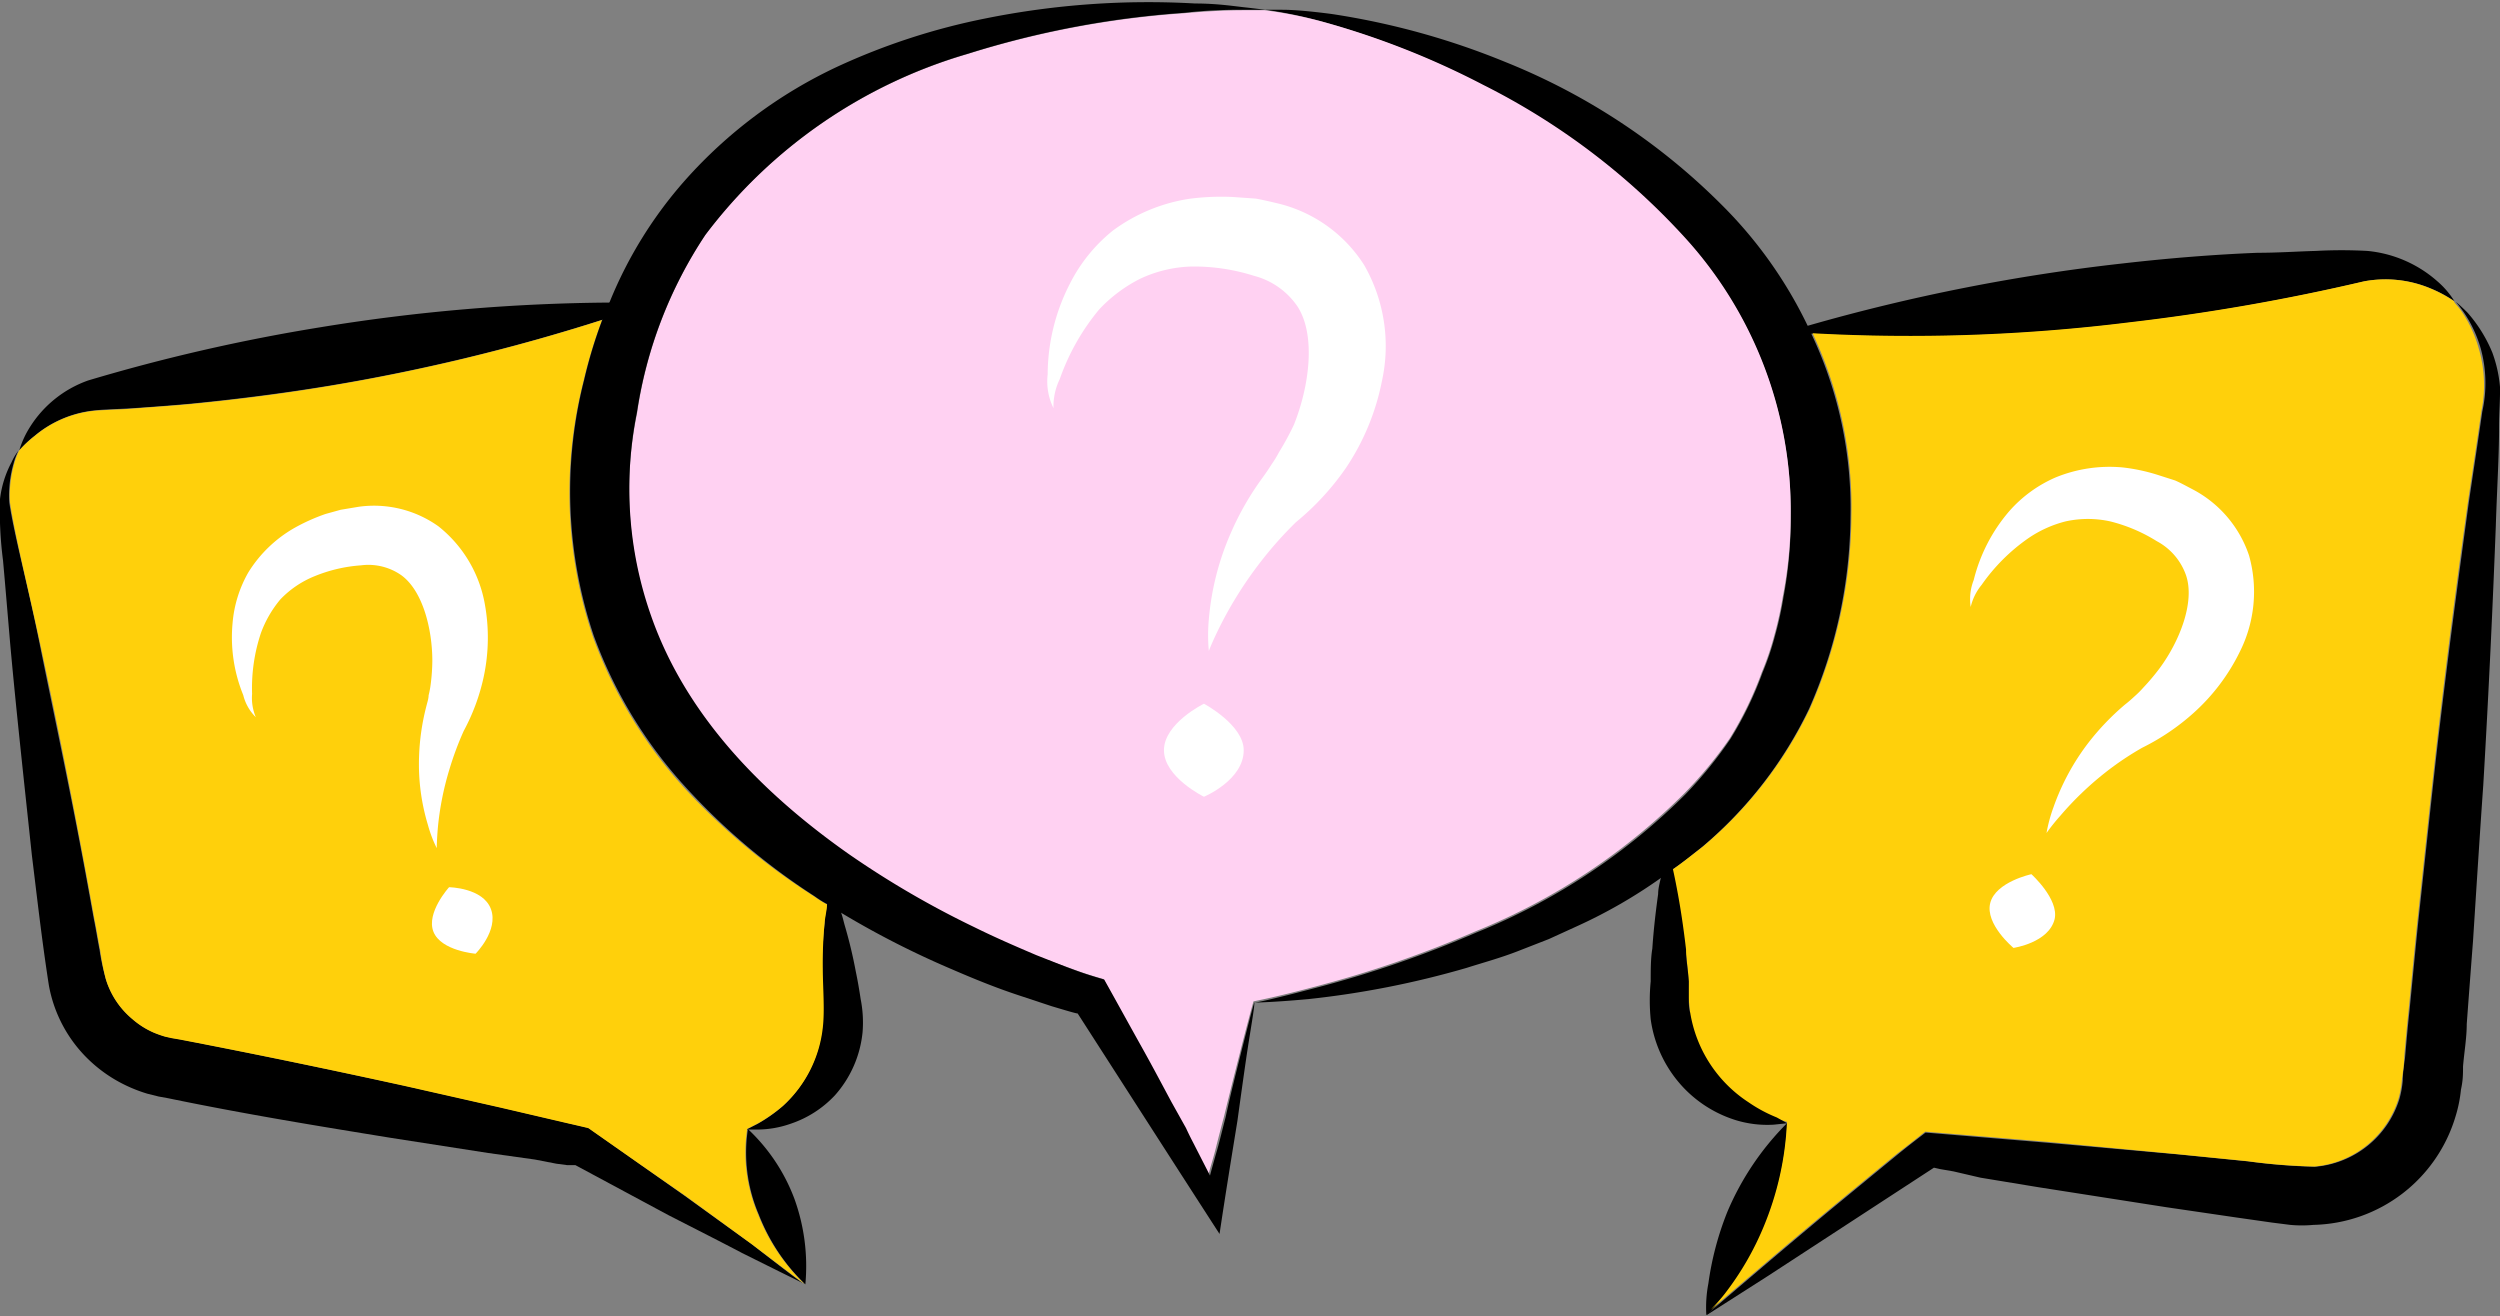
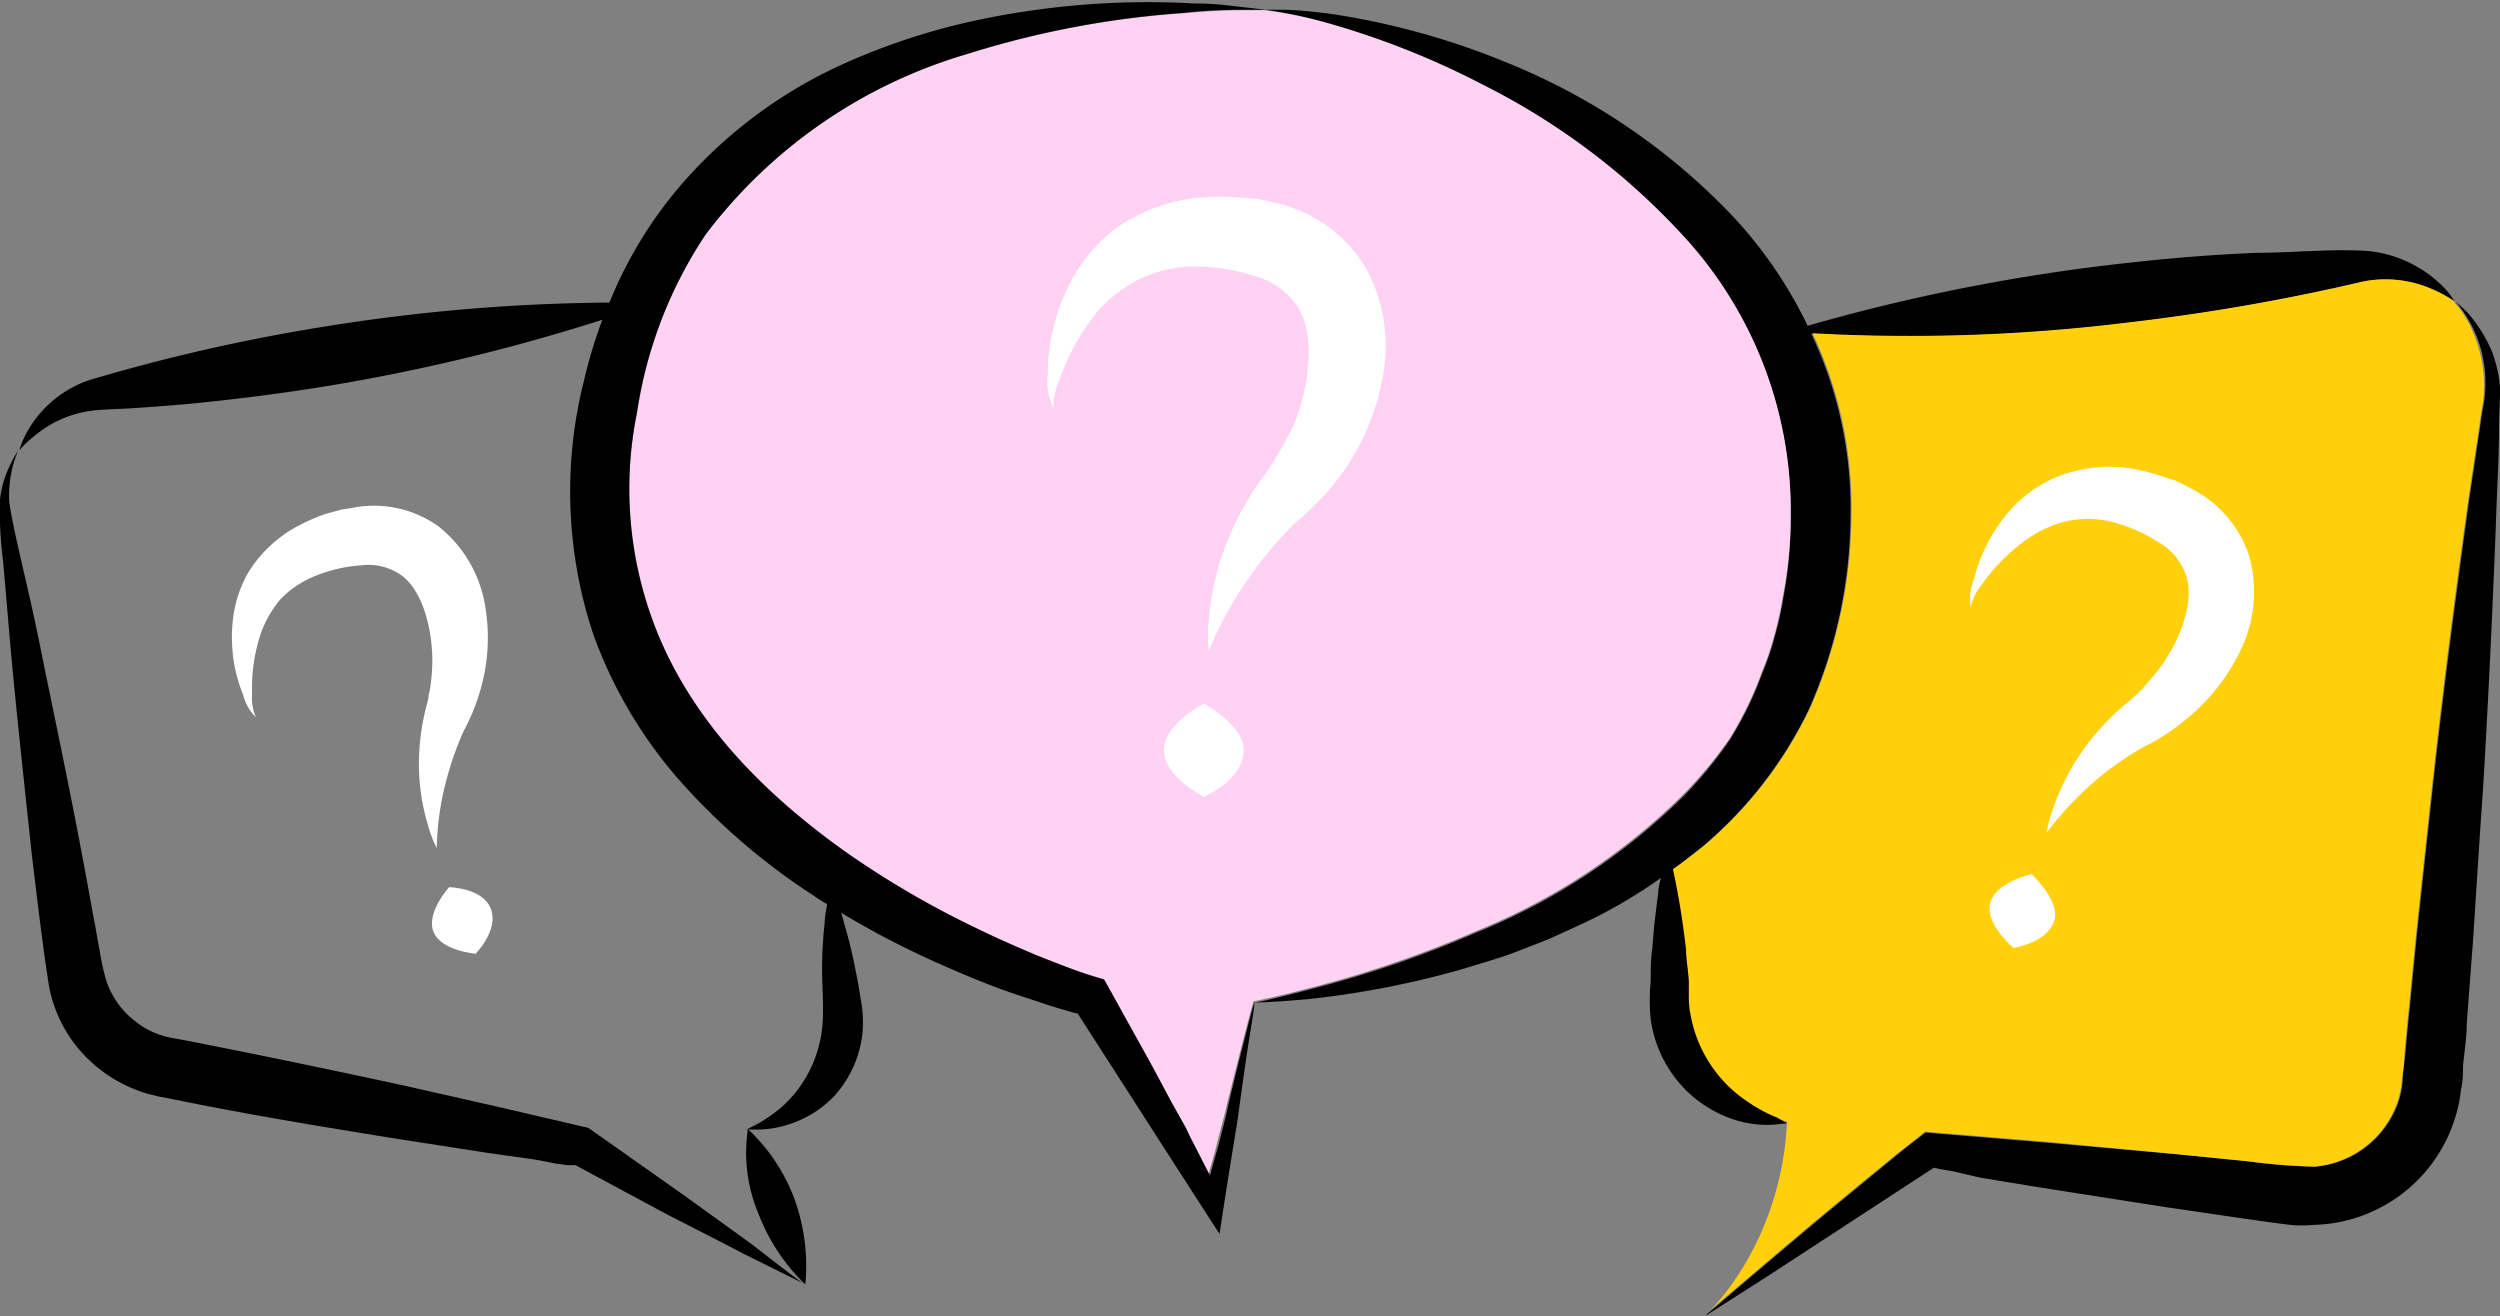
<svg xmlns="http://www.w3.org/2000/svg" data-name="Layer 3" height="56.6" preserveAspectRatio="xMidYMid meet" version="1.0" viewBox="-0.0 -0.1 107.5 56.6" width="107.5" zoomAndPan="magnify">
  <rect x="-0.0" y="-0.1" width="107.5" height="56.6" fill="#808080" stroke="none" />
  <g id="change1_1">
    <path d="M37.09,44.29A4.78,4.78,0,0,1,35.9,47,4.61,4.61,0,0,1,34,48.22a4.34,4.34,0,0,1-1.4.25l-.5,0,.47-.24a6.66,6.66,0,0,0,1.08-.76,5.32,5.32,0,0,0,1.7-3.35c.09-.76,0-1.76,0-2.53a18.17,18.17,0,0,1,.11-2c0-.29.07-.55.1-.77a9.12,9.12,0,0,1,.17-.91,11,11,0,0,1,.46,1.3c.05.15.08.29.13.47a20.17,20.17,0,0,1,.48,2c.08.38.15.79.21,1.19A5.16,5.16,0,0,1,37.09,44.29Z" fill="inherit" />
  </g>
  <g id="change1_2">
    <path d="M34.63,55.13l0,0s0,0,0,0a8.33,8.33,0,0,1-2-3,6.78,6.78,0,0,1-.47-3.68,7.9,7.9,0,0,1,2,3A8.51,8.51,0,0,1,34.63,55.13Z" fill="inherit" />
  </g>
  <g id="change1_3">
    <path d="M34.59,55.1c-.21-.09-1.15-.56-2.68-1.32-.87-.46-1.94-1-3.17-1.63l-4-2.15H24.6l-.22,0-.45-.06L23,49.76l-2-.28-4.24-.66c-2.95-.48-6.17-1-9.55-1.7l-.39-.07-.48-.12a6.31,6.31,0,0,1-.91-.35,6.07,6.07,0,0,1-1.59-1.09A5.87,5.87,0,0,1,2.1,42.26c-.31-2-.51-3.81-.73-5.59C1,33.19.66,30.08.43,27.49.32,26.19.22,25,.13,24A16.51,16.51,0,0,1,0,21.36a4.49,4.49,0,0,1,.5-1.59,2.51,2.51,0,0,1,.29-.49,3,3,0,0,0-.21.56,5,5,0,0,0-.18,1.67c.21,1.41.8,3.56,1.32,6.15s1.19,5.7,1.83,9.11c.16.85.32,1.73.48,2.62.09.44.16.89.25,1.35A10.34,10.34,0,0,0,4.55,42,3.59,3.59,0,0,0,5.7,43.72a3.52,3.52,0,0,0,.9.57,4.4,4.4,0,0,0,.51.18l.27.06.35.06c3.55.69,6.78,1.37,9.69,2l4.11.93,3.77.88L27.57,50l1.87,1.32,2.87,2.07c1.29,1,2,1.55,2.26,1.71Z" fill="inherit" />
  </g>
  <g id="change1_4">
    <path d="M28.05,12.92s-.77.28-2.12.72a83.38,83.38,0,0,1-11.74,2.84c-2.25.37-4.27.61-6,.78-.88.08-1.69.14-2.44.19s-1.45.05-1.93.13A4.75,4.75,0,0,0,1.5,18.63a4.91,4.91,0,0,0-.67.63,4.08,4.08,0,0,1,.46-1,4.87,4.87,0,0,1,2.5-2,79,79,0,0,1,10-2.29,80.39,80.39,0,0,1,12.47-1.06C27.4,12.88,28.05,12.92,28.05,12.92Z" fill="inherit" />
  </g>
  <g id="change1_5">
    <path d="M79.57,22.11a20.74,20.74,0,0,1-1.79,8.29,17.83,17.83,0,0,1-4.59,5.92c-.44.35-.87.7-1.32,1l-.52.38a21.67,21.67,0,0,1-3.48,2l-1.27.58-1.23.48c-.8.32-1.59.53-2.31.76a39.14,39.14,0,0,1-6.79,1.34c-1.41.13-2.2.15-2.33.15.12,0,1-.2,2.59-.62A47.42,47.42,0,0,0,63.48,40a27,27,0,0,0,9-5.95,18.06,18.06,0,0,0,1.93-2.38,15.32,15.32,0,0,0,1.38-2.85,11.9,11.9,0,0,0,.53-1.56,15.18,15.18,0,0,0,.37-1.68A18.15,18.15,0,0,0,77,22.09a17.43,17.43,0,0,0-4.61-12,29.83,29.83,0,0,0-8.62-6.51A35,35,0,0,0,57,.87a18.66,18.66,0,0,0-2.6-.55h.74c.47,0,1.19.06,2.11.18a32.37,32.37,0,0,1,7.49,2.07A27.74,27.74,0,0,1,74.32,9a18.82,18.82,0,0,1,3.42,4.93,1.23,1.23,0,0,1,.16.35A17.52,17.52,0,0,1,79.57,22.11Z" fill="inherit" />
  </g>
  <g id="change2_1">
-     <path d="M35.38,41.56c0,.77.09,1.77,0,2.53a5.32,5.32,0,0,1-1.7,3.35,6.66,6.66,0,0,1-1.08.76l-.47.24a6.78,6.78,0,0,0,.47,3.68,8.33,8.33,0,0,0,2,3c-.21-.16-1-.75-2.26-1.71L29.44,51.3,27.57,50,25.3,48.41l-3.77-.88-4.11-.93c-2.91-.64-6.14-1.32-9.69-2l-.35-.06-.27-.06a4.4,4.4,0,0,1-.51-.18,3.52,3.52,0,0,1-.9-.57A3.59,3.59,0,0,1,4.55,42a10.34,10.34,0,0,1-.24-1.23c-.09-.46-.16-.91-.25-1.35-.16-.89-.32-1.77-.48-2.62-.64-3.41-1.27-6.5-1.83-9.11S.64,22.92.43,21.51a5,5,0,0,1,.18-1.67,3,3,0,0,1,.21-.56v0a4.91,4.91,0,0,1,.67-.63,4.75,4.75,0,0,1,2.29-1.05c.48-.08,1.18-.07,1.93-.13s1.56-.11,2.44-.19c1.76-.17,3.78-.41,6-.78a83.38,83.38,0,0,0,11.74-2.84,20.55,20.55,0,0,0-.8,2.63,19.45,19.45,0,0,0,.41,11,19.6,19.6,0,0,0,4,6.57A28,28,0,0,0,35,38.44a4.73,4.73,0,0,0,.56.35c0,.22-.07.48-.1.77A18.17,18.17,0,0,0,35.38,41.56Z" fill="#ffd00b" />
-   </g>
+     </g>
  <g id="change3_1">
    <path d="M77,22.09a18.15,18.15,0,0,1-.34,3.47,15.18,15.18,0,0,1-.37,1.68,11.9,11.9,0,0,1-.53,1.56,15.32,15.32,0,0,1-1.38,2.85A18.06,18.06,0,0,1,72.44,34a27,27,0,0,1-9,5.95,47.42,47.42,0,0,1-6.95,2.39c-1.56.42-2.47.59-2.59.62-.08.28-.3,1.09-.59,2.24-.19.74-.42,1.65-.68,2.72-.11.41-.23.87-.35,1.35s-.21.73-.32,1.15l-.7-1.37c-.11-.21-.22-.43-.33-.67l-.62-1.11c-.42-.78-.85-1.58-1.3-2.4S48,43,47.45,42c-.87-.25-1.16-.37-1.6-.53L44.53,41c-.87-.37-1.77-.76-2.66-1.2a39.63,39.63,0,0,1-5.38-3.13c-3.5-2.47-7-5.8-8.52-10.25a16.51,16.51,0,0,1-.58-8.73A18.83,18.83,0,0,1,30.33,10,21.75,21.75,0,0,1,41.58,2.23,40.15,40.15,0,0,1,50.9.47c1.12-.1,2-.13,2.58-.13l.9,0A18.66,18.66,0,0,1,57,.87a35,35,0,0,1,6.78,2.68,29.83,29.83,0,0,1,8.62,6.51A17.43,17.43,0,0,1,77,22.09Z" fill="#ffd1f2" />
  </g>
  <g id="change1_6">
    <path d="M53.35,45.23c.29-1.15.51-2,.59-2.24,0,.28-.16,1.13-.34,2.33-.11.75-.24,1.68-.39,2.77-.23,1.42-.49,3-.77,4.87-1.7-2.63-3.76-5.84-6.1-9.48-.08,0-.67-.18-1.11-.31l-1.42-.47c-1-.33-1.93-.71-2.9-1.13a38.43,38.43,0,0,1-4.69-2.39q-.31-.18-.63-.39a4.73,4.73,0,0,1-.56-.35,28,28,0,0,1-5.5-4.64,19.6,19.6,0,0,1-4-6.57,19.45,19.45,0,0,1-.41-11,20.55,20.55,0,0,1,.8-2.63c.1-.25.2-.5.31-.75a18.21,18.21,0,0,1,3.23-5.2A20.22,20.22,0,0,1,36,2.77,28.35,28.35,0,0,1,42.39.69a35.38,35.38,0,0,1,9-.64c1,0,1.76.13,2.27.18l.76.09-.9,0c-.59,0-1.46,0-2.58.13a40.15,40.15,0,0,0-9.32,1.76A21.75,21.75,0,0,0,30.33,10a18.83,18.83,0,0,0-2.94,7.62A16.51,16.51,0,0,0,28,26.39c1.56,4.45,5,7.78,8.52,10.25a39.63,39.63,0,0,0,5.38,3.13c.89.44,1.79.83,2.66,1.2l1.32.52c.44.16.73.28,1.6.53.56,1,1.08,1.95,1.6,2.88s.88,1.62,1.3,2.4L51,48.41c.11.24.22.46.33.67l.7,1.37c.11-.42.22-.8.32-1.15s.24-.94.35-1.35C52.93,46.88,53.16,46,53.35,45.23Z" fill="inherit" />
  </g>
  <g id="change1_7">
    <path d="M105.54,12.85a5.52,5.52,0,0,0-1-.54,5,5,0,0,0-2.88-.31,89.38,89.38,0,0,1-10.12,1.78,76.59,76.59,0,0,1-13.62.47c-.7,0-1.05-.09-1.05-.09s.3-.1.89-.26a81.87,81.87,0,0,1,13.5-2.67c2.09-.24,4.05-.39,5.82-.46.88,0,1.73-.06,2.5-.08a20.48,20.48,0,0,1,2.22,0,5.29,5.29,0,0,1,3,1.3A3.74,3.74,0,0,1,105.54,12.85Z" fill="inherit" />
  </g>
  <g id="change1_8">
    <path d="M107.46,18.28c0,1.24-.09,2.65-.14,4.23-.12,3.14-.29,6.92-.54,11.16-.15,2.12-.29,4.36-.44,6.69-.09,1.16-.18,2.36-.27,3.57,0,.6-.11,1.22-.16,1.83,0,.33,0,.59-.09,1a5.76,5.76,0,0,1-.23,1.14,6.53,6.53,0,0,1-6.11,4.67,5.39,5.39,0,0,1-1,0l-.79-.1-1.54-.22-3-.44-5.5-.86-2.49-.41L84,50.27l-.58-.1-.26-.06L76,54.78,73.4,56.44s0,0,0,0l-.05,0,.24-.19s0,0,0,0l2.22-1.89c.8-.68,1.77-1.5,2.9-2.44l1.82-1.5,1-.82c.41-.34.84-.67,1.27-1l5.27.44,5.61.5,3,.3a25.65,25.65,0,0,0,2.87.23,4.16,4.16,0,0,0,3.63-2.93,4.22,4.22,0,0,0,.14-.79c0-.34.06-.68.1-1,.06-.69.12-1.36.19-2,.13-1.32.25-2.6.38-3.85.27-2.49.52-4.83.76-7,.5-4.33,1-8,1.41-11,.22-1.48.42-2.79.58-3.91a5.6,5.6,0,0,0-.07-2.71,5.43,5.43,0,0,0-.72-1.54c-.17-.24-.28-.38-.33-.44s.23.19.48.44a6.12,6.12,0,0,1,1.07,1.72,5.66,5.66,0,0,1,.33,1.48C107.51,17.09,107.46,17.67,107.46,18.28Z" fill="inherit" />
  </g>
  <g id="change1_9">
-     <path d="M76.85,48.2a13.19,13.19,0,0,1-1,4.5,12.54,12.54,0,0,1-1.69,2.91c-.22.28-.43.5-.58.66,0,0,0,0,0,0l-.16.14s0,0,0,0l-.05,0a5.48,5.48,0,0,1,.09-1.32A13.08,13.08,0,0,1,74.28,52a12,12,0,0,1,2.56-3.8Z" fill="inherit" />
-   </g>
+     </g>
  <g id="change2_2">
    <path d="M106.7,17.58c-.16,1.12-.36,2.43-.58,3.91-.42,3-.91,6.64-1.41,11-.24,2.16-.49,4.5-.76,7-.13,1.25-.25,2.53-.38,3.85-.07.67-.13,1.34-.19,2,0,.34-.06.68-.1,1a4.22,4.22,0,0,1-.14.79,4.16,4.16,0,0,1-3.63,2.93,25.65,25.65,0,0,1-2.87-.23l-3-.3L88.05,49l-5.27-.44c-.43.35-.86.68-1.27,1l-1,.82-1.82,1.5c-1.13.94-2.1,1.76-2.9,2.44l-2.22,1.89c.15-.16.36-.38.58-.66a12.54,12.54,0,0,0,1.69-2.91,13.19,13.19,0,0,0,1-4.5L76.38,48a6.19,6.19,0,0,1-1.21-.65,5.68,5.68,0,0,1-2.51-3.85c0-.21,0-.41-.06-.63s0-.48,0-.72c0-.47-.07-.93-.12-1.37-.1-.87-.22-1.67-.34-2.33-.08-.44-.16-.84-.23-1.15.45-.31.88-.66,1.32-1a17.83,17.83,0,0,0,4.59-5.92,20.74,20.74,0,0,0,1.79-8.29,17.52,17.52,0,0,0-1.67-7.86,76.59,76.59,0,0,0,13.62-.47A89.38,89.38,0,0,0,101.64,12a5,5,0,0,1,2.88.31,5.52,5.52,0,0,1,1,.54v0l0,0c0,.06.16.2.33.44a5.43,5.43,0,0,1,.72,1.54A5.6,5.6,0,0,1,106.7,17.58Z" fill="#ffd00b" />
  </g>
  <g id="change1_10">
    <path d="M76.85,48.2v0l-.57.06a4.61,4.61,0,0,1-1.63-.19,5.25,5.25,0,0,1-2.2-1.34,5.34,5.34,0,0,1-1.47-3,8.41,8.41,0,0,1,0-1.63c0-.49,0-1,.07-1.41.06-.9.16-1.69.25-2.35,0-.24.07-.48.11-.67.14-.9.28-1.42.28-1.42s.11.37.24,1c.07.31.15.71.23,1.15.12.66.24,1.46.34,2.33,0,.44.09.9.12,1.37,0,.24,0,.47,0,.72s0,.42.06.63a5.68,5.68,0,0,0,2.51,3.85,6.19,6.19,0,0,0,1.21.65Z" fill="inherit" />
  </g>
  <g id="change4_1">
    <path d="M45.3,17.45a2.69,2.69,0,0,1,.27-1.25,9.69,9.69,0,0,1,1.7-3A6.32,6.32,0,0,1,49,11.9a5.53,5.53,0,0,1,2.26-.54,8.55,8.55,0,0,1,2.66.4,3.25,3.25,0,0,1,1.88,1.33c.79,1.24.5,3.42-.16,5.07A11.74,11.74,0,0,1,55,19.34a4.86,4.86,0,0,1-.33.54c-.1.16-.22.34-.38.56a12.31,12.31,0,0,0-1.37,2.39,11.67,11.67,0,0,0-.94,3.7,7.39,7.39,0,0,0,0,1.36s.14-.38.48-1.06a16.94,16.94,0,0,1,1.74-2.76,16.48,16.48,0,0,1,1.53-1.72A11.35,11.35,0,0,0,57.89,20a10.26,10.26,0,0,0,1.53-3.7,7,7,0,0,0-.76-5A6.08,6.08,0,0,0,55,8.66c-.33-.08-.67-.16-1-.22L53,8.37a10.56,10.56,0,0,0-1.87.08,7.44,7.44,0,0,0-3.27,1.36A6.94,6.94,0,0,0,46,12.11,8.58,8.58,0,0,0,45.05,16,2.59,2.59,0,0,0,45.3,17.45Z" fill="#fff" />
  </g>
  <g id="change4_2">
    <path d="M51.77,30.16s-1.72.84-1.72,2,1.72,2,1.72,2,1.71-.71,1.71-2C53.48,31.07,51.77,30.16,51.77,30.16Z" fill="#fff" />
  </g>
  <g id="change4_3">
    <path d="M84.74,26a2.33,2.33,0,0,1,.47-.95,8.05,8.05,0,0,1,2-2,5,5,0,0,1,1.61-.73,4.45,4.45,0,0,1,1.92,0,6.91,6.91,0,0,1,2,.85A2.65,2.65,0,0,1,94,24.64c.39,1.15-.28,2.84-1.14,4a9.57,9.57,0,0,1-.7.83,4.08,4.08,0,0,1-.36.36c-.12.11-.25.23-.43.37a10.84,10.84,0,0,0-1.57,1.64,10,10,0,0,0-1.5,2.77A6.62,6.62,0,0,0,88,35.72a8.85,8.85,0,0,1,.6-.75,13.67,13.67,0,0,1,1.94-1.86,12.75,12.75,0,0,1,1.58-1.06,9.8,9.8,0,0,0,2.2-1.49,8.61,8.61,0,0,0,2-2.65,5.75,5.75,0,0,0,.39-4.12,5,5,0,0,0-2.43-2.85c-.25-.13-.5-.27-.75-.38l-.75-.24a7.87,7.87,0,0,0-1.5-.32,6.12,6.12,0,0,0-2.89.43,5.64,5.64,0,0,0-2,1.46,7.18,7.18,0,0,0-1.52,2.95A2.24,2.24,0,0,0,84.74,26Z" fill="#fff" />
  </g>
  <g id="change4_4">
    <path d="M87.35,37.49s-1.54.33-1.77,1.24,1,1.93,1,1.93,1.52-.22,1.77-1.24C88.54,38.56,87.35,37.49,87.35,37.49Z" fill="#fff" />
  </g>
  <g id="change4_5">
    <path d="M11,30.74a2.13,2.13,0,0,1-.16-1,7.45,7.45,0,0,1,.38-2.62,4.86,4.86,0,0,1,.83-1.44,4.2,4.2,0,0,1,1.47-1,6.41,6.41,0,0,1,2-.47,2.47,2.47,0,0,1,1.73.42c.93.67,1.34,2.32,1.34,3.69a8.31,8.31,0,0,1-.07,1,3.7,3.7,0,0,1-.09.48c0,.15-.06.31-.11.52a9.83,9.83,0,0,0-.3,2.11,9,9,0,0,0,.38,2.94,5.38,5.38,0,0,0,.38,1s0-.32.05-.9A12.62,12.62,0,0,1,19.32,33a13.42,13.42,0,0,1,.62-1.67A8.75,8.75,0,0,0,20.8,29a8.06,8.06,0,0,0,.05-3.11,5.49,5.49,0,0,0-2-3.36,4.77,4.77,0,0,0-3.42-.84l-.78.13L14,22a8.28,8.28,0,0,0-1.32.59,5.58,5.58,0,0,0-2,1.92A5.26,5.26,0,0,0,10,26.7a6.57,6.57,0,0,0,.46,3.09A2,2,0,0,0,11,30.74Z" fill="#fff" />
  </g>
  <g id="change4_6">
    <path d="M19.31,38.05s-1,1.1-.67,1.92,1.81.94,1.81.94,1-1,.66-1.92S19.31,38.05,19.31,38.05Z" fill="#fff" />
  </g>
</svg>